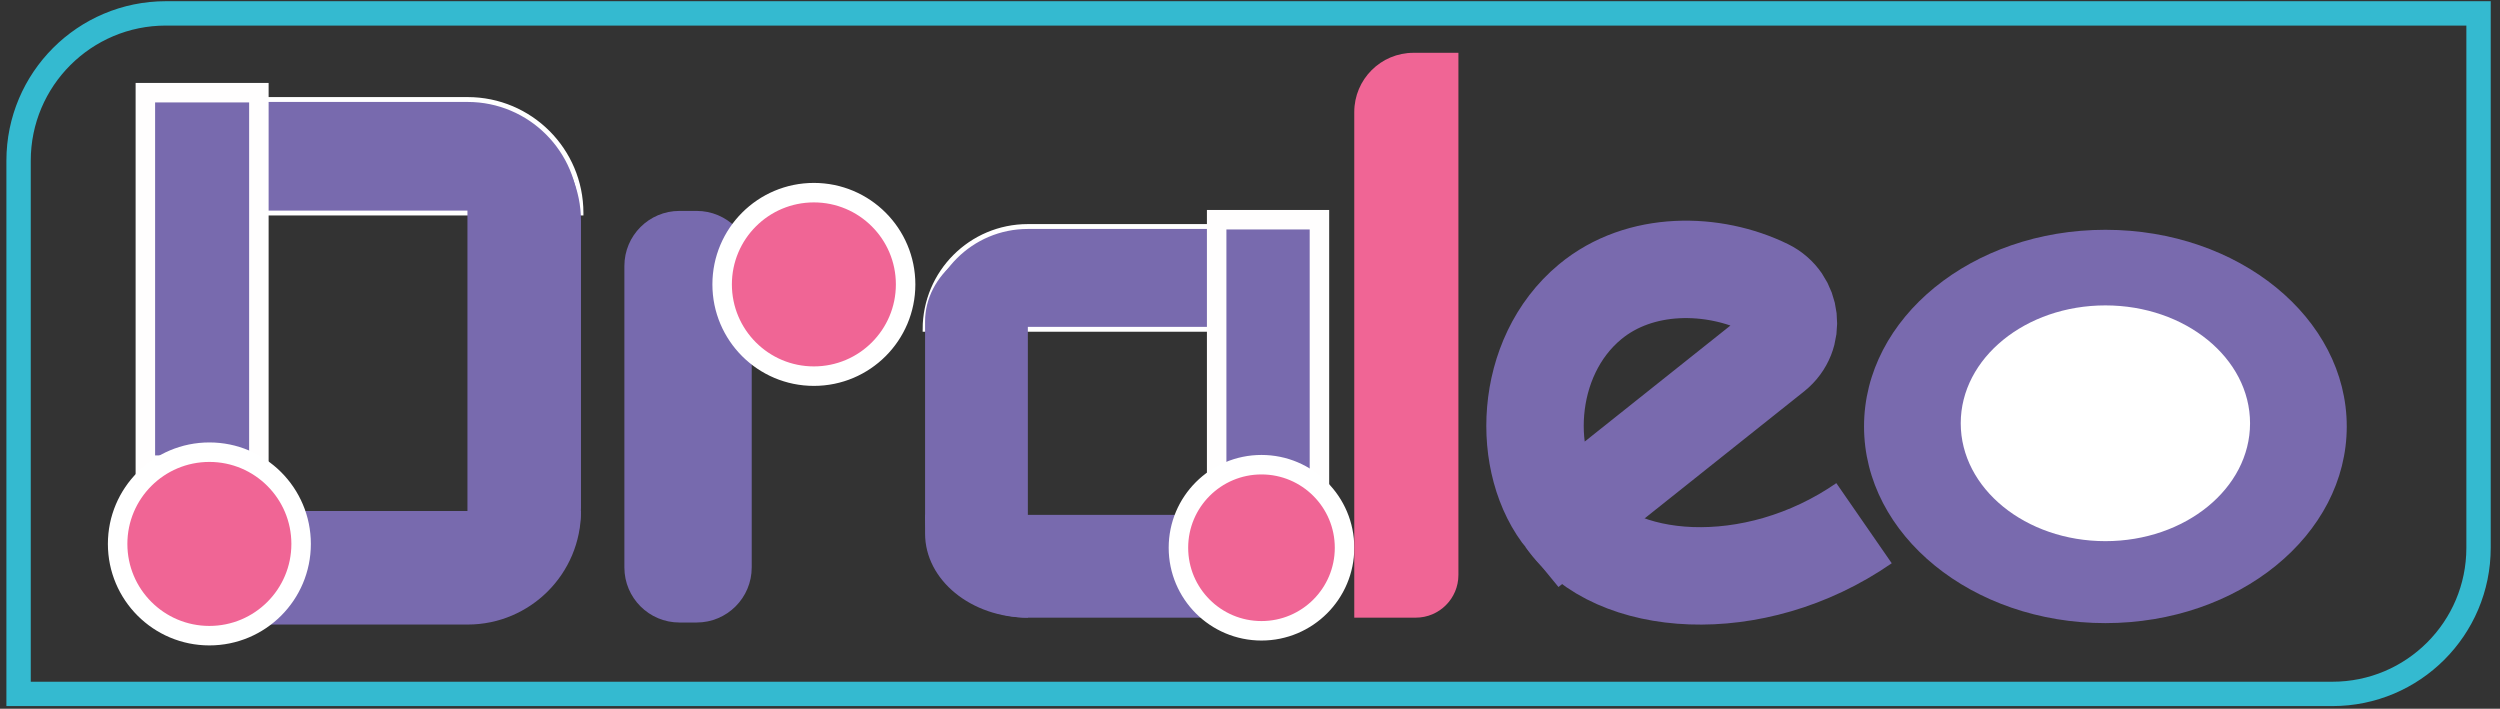
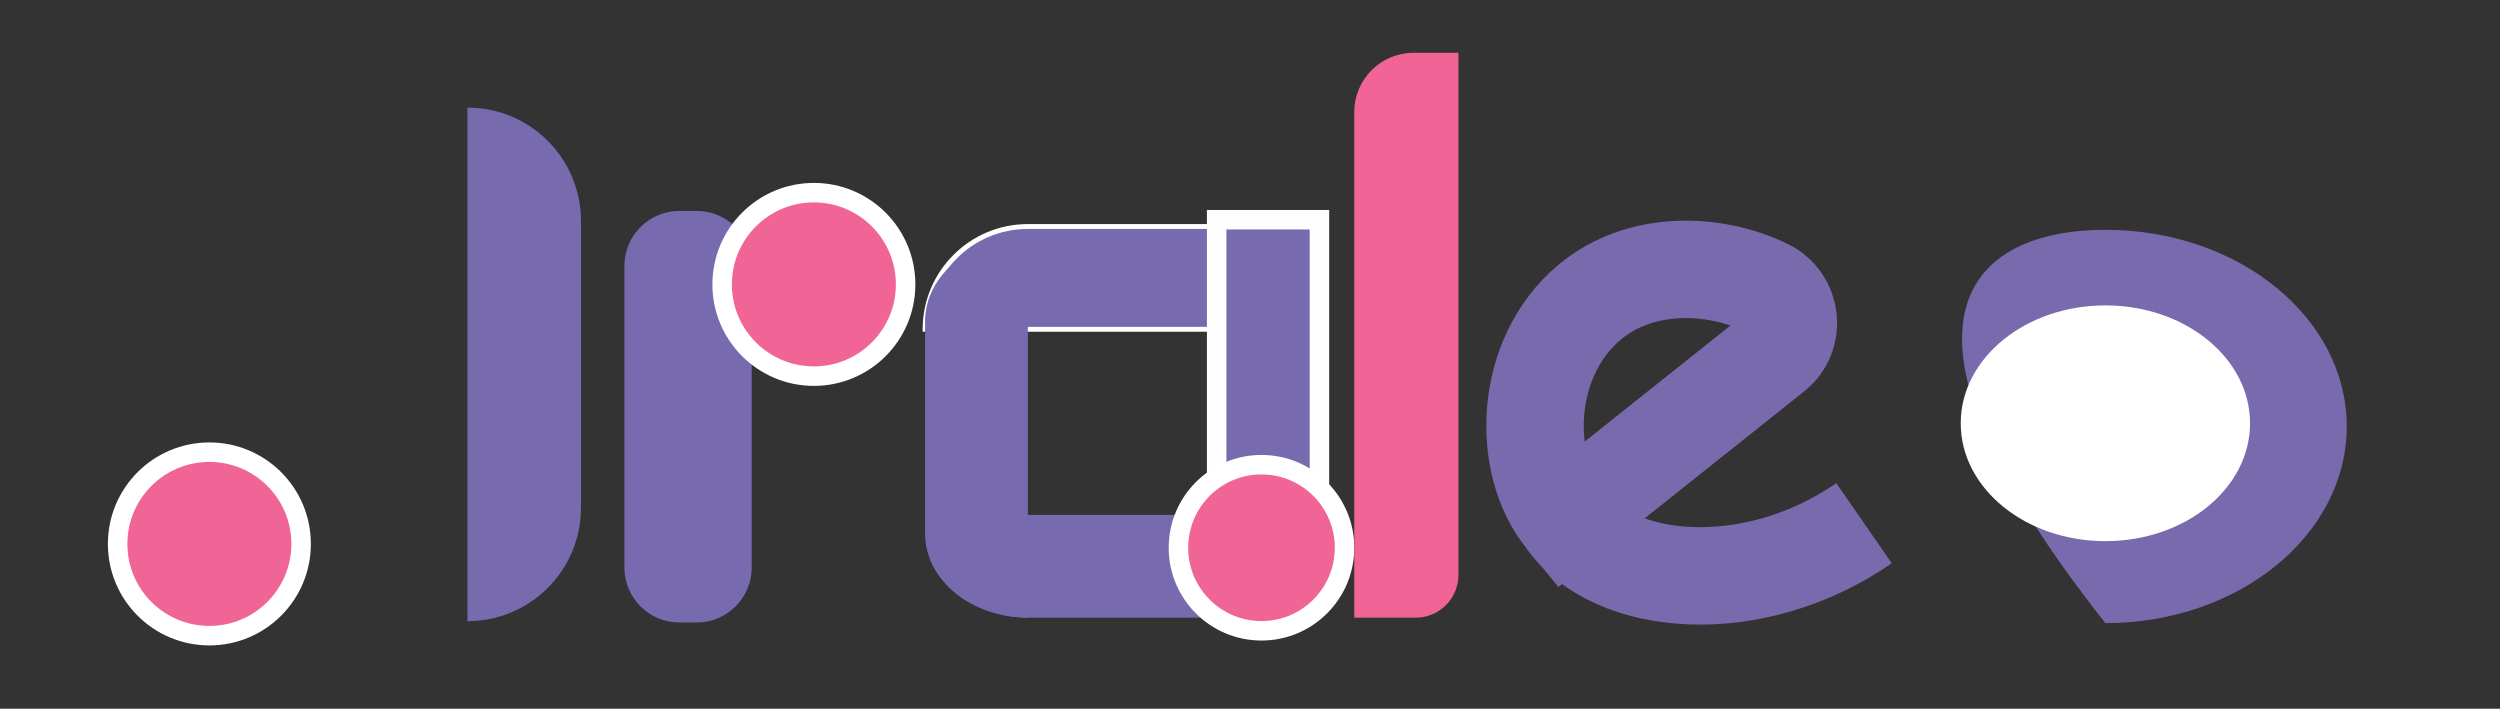
<svg xmlns="http://www.w3.org/2000/svg" width="194" height="55" viewBox="0 0 194 55" fill="none">
  <rect x="0" y="0" width="194" height="55" fill="#333333" stroke="none" />
  <g clip-path="url(#clip0_97_3250)">
    <mask id="mask0_97_3250" style="mask-type:luminance" maskUnits="userSpaceOnUse" x="-14" y="-98" width="226" height="319">
      <path d="M-13.142 -97.242H211.876V220.999H-13.142V-97.242Z" fill="white" />
    </mask>
    <g mask="url(#mask0_97_3250)">
-       <path d="M180.995 53.847H1.442V12.471C1.442 6.157 6.559 1.039 12.873 1.039H192.335V42.507C192.335 48.77 187.258 53.847 180.995 53.847Z" stroke="#34BAD0" stroke-width="1.89" stroke-miterlimit="10" />
-       <path d="M45.084 16.531H11.279V7.722H36.285C41.145 7.722 45.084 11.661 45.084 16.52V16.531Z" fill="#786AAE" />
-       <path d="M45.084 16.531H11.279V7.722H36.285C41.145 7.722 45.084 11.661 45.084 16.52V16.531Z" stroke="white" stroke-width="0.378" stroke-miterlimit="10" />
-       <path d="M11.28 7.192H20.089V36.096H11.28V7.192Z" fill="#786AAE" stroke="#FFFEFE" stroke-width="1.512" stroke-miterlimit="10" />
      <path d="M45.084 17.151V39.402C45.084 44.262 41.145 48.201 36.285 48.201H36.274V8.353H36.285C41.145 8.353 45.084 12.292 45.084 17.151Z" fill="#786AAE" />
-       <path d="M20.499 39.656H45.084V39.667C45.084 44.526 41.145 48.465 36.285 48.465H20.499V39.656Z" fill="#786AAE" />
      <path d="M23.367 42.209C23.367 46.141 20.18 49.328 16.248 49.328C12.316 49.328 9.128 46.141 9.128 42.209C9.128 38.276 12.316 35.089 16.248 35.089C20.18 35.089 23.367 38.276 23.367 42.209Z" fill="#F06595" />
      <path d="M23.367 42.209C23.367 46.141 20.18 49.328 16.248 49.328C12.316 49.328 9.128 46.141 9.128 42.209C9.128 38.276 12.316 35.089 16.248 35.089C20.18 35.089 23.367 38.276 23.367 42.209Z" stroke="white" stroke-width="1.512" stroke-miterlimit="10" />
-       <path d="M182.108 33.093C182.108 41.522 173.723 48.354 163.379 48.354C153.035 48.354 144.649 41.522 144.649 33.093C144.649 24.665 153.035 17.832 163.379 17.832C173.723 17.832 182.108 24.665 182.108 33.093Z" fill="#796AAE" />
+       <path d="M182.108 33.093C182.108 41.522 173.723 48.354 163.379 48.354C144.649 24.665 153.035 17.832 163.379 17.832C173.723 17.832 182.108 24.665 182.108 33.093Z" fill="#796AAE" />
      <path d="M71.786 25.554H102.388V17.578H79.761C75.357 17.578 71.786 21.149 71.786 25.554Z" fill="#786AAE" stroke="white" stroke-width="0.378" stroke-miterlimit="10" />
      <path d="M102.388 17.05H94.413V37.451H102.388V17.05Z" fill="#786AAE" stroke="#FFFEFE" stroke-width="1.512" stroke-miterlimit="10" />
      <path d="M71.786 41.406C71.786 45.009 75.357 47.93 79.761 47.93V18.419C75.357 18.419 71.786 21.341 71.786 24.944" fill="#786AAE" />
      <path d="M71.786 39.955C71.786 44.359 75.357 47.93 79.761 47.93H94.042V39.955H71.786Z" fill="#786AAE" />
      <path d="M91.446 42.505C91.446 46.064 94.331 48.95 97.891 48.95C101.45 48.95 104.336 46.064 104.336 42.505C104.336 38.946 101.45 36.06 97.891 36.06C94.331 36.06 91.446 38.946 91.446 42.505Z" fill="#F06595" />
      <path d="M91.446 42.505C91.446 46.064 94.331 48.95 97.891 48.95C101.45 48.95 104.336 46.064 104.336 42.505C104.336 38.946 101.45 36.06 97.891 36.06C94.331 36.06 91.446 38.946 91.446 42.505Z" stroke="white" stroke-width="1.512" stroke-miterlimit="10" />
      <path d="M137.645 27.415C139.383 26.03 139.078 23.312 137.081 22.336C132.965 20.325 127.26 20.211 123.392 23.42C118.189 27.735 117.965 36.047 121.481 40.286L137.645 27.415Z" stroke="#796AAE" stroke-width="7.56" stroke-miterlimit="10" />
      <path d="M121.48 40.286C125.175 45.627 136.049 46.549 144.649 40.6" stroke="#796AAE" stroke-width="7.56" stroke-miterlimit="10" />
      <path d="M48.452 44.035V20.639C48.452 18.279 50.365 16.367 52.725 16.367H54.061C56.42 16.367 58.333 18.279 58.333 20.639V44.035C58.333 46.394 56.42 48.307 54.061 48.307H52.725C50.365 48.307 48.452 46.394 48.452 44.035Z" fill="#776AAE" />
      <path d="M70.276 22.07C70.276 26.002 67.089 29.189 63.157 29.189C59.225 29.189 56.038 26.002 56.038 22.07C56.038 18.138 59.225 14.95 63.157 14.95C67.089 14.95 70.276 18.138 70.276 22.07Z" fill="#F06595" />
      <path d="M70.276 22.07C70.276 26.002 67.089 29.189 63.157 29.189C59.225 29.189 56.038 26.002 56.038 22.07C56.038 18.138 59.225 14.95 63.157 14.95C67.089 14.95 70.276 18.138 70.276 22.07Z" stroke="white" stroke-width="1.512" stroke-miterlimit="10" />
      <path d="M174.604 32.846C174.604 37.898 169.578 41.993 163.378 41.993C157.179 41.993 152.153 37.898 152.153 32.846C152.153 27.794 157.179 23.699 163.378 23.699C169.578 23.699 174.604 27.794 174.604 32.846Z" fill="white" />
      <path d="M105.091 47.93H109.862C111.691 47.93 113.173 46.447 113.173 44.619V4.098H109.689C107.15 4.098 105.091 6.157 105.091 8.696V47.93Z" fill="#F06595" />
    </g>
  </g>
  <defs>
    <clipPath id="clip0_97_3250">
      <rect width="193.067" height="55" fill="white" transform="translate(0.466)" />
    </clipPath>
  </defs>
</svg>